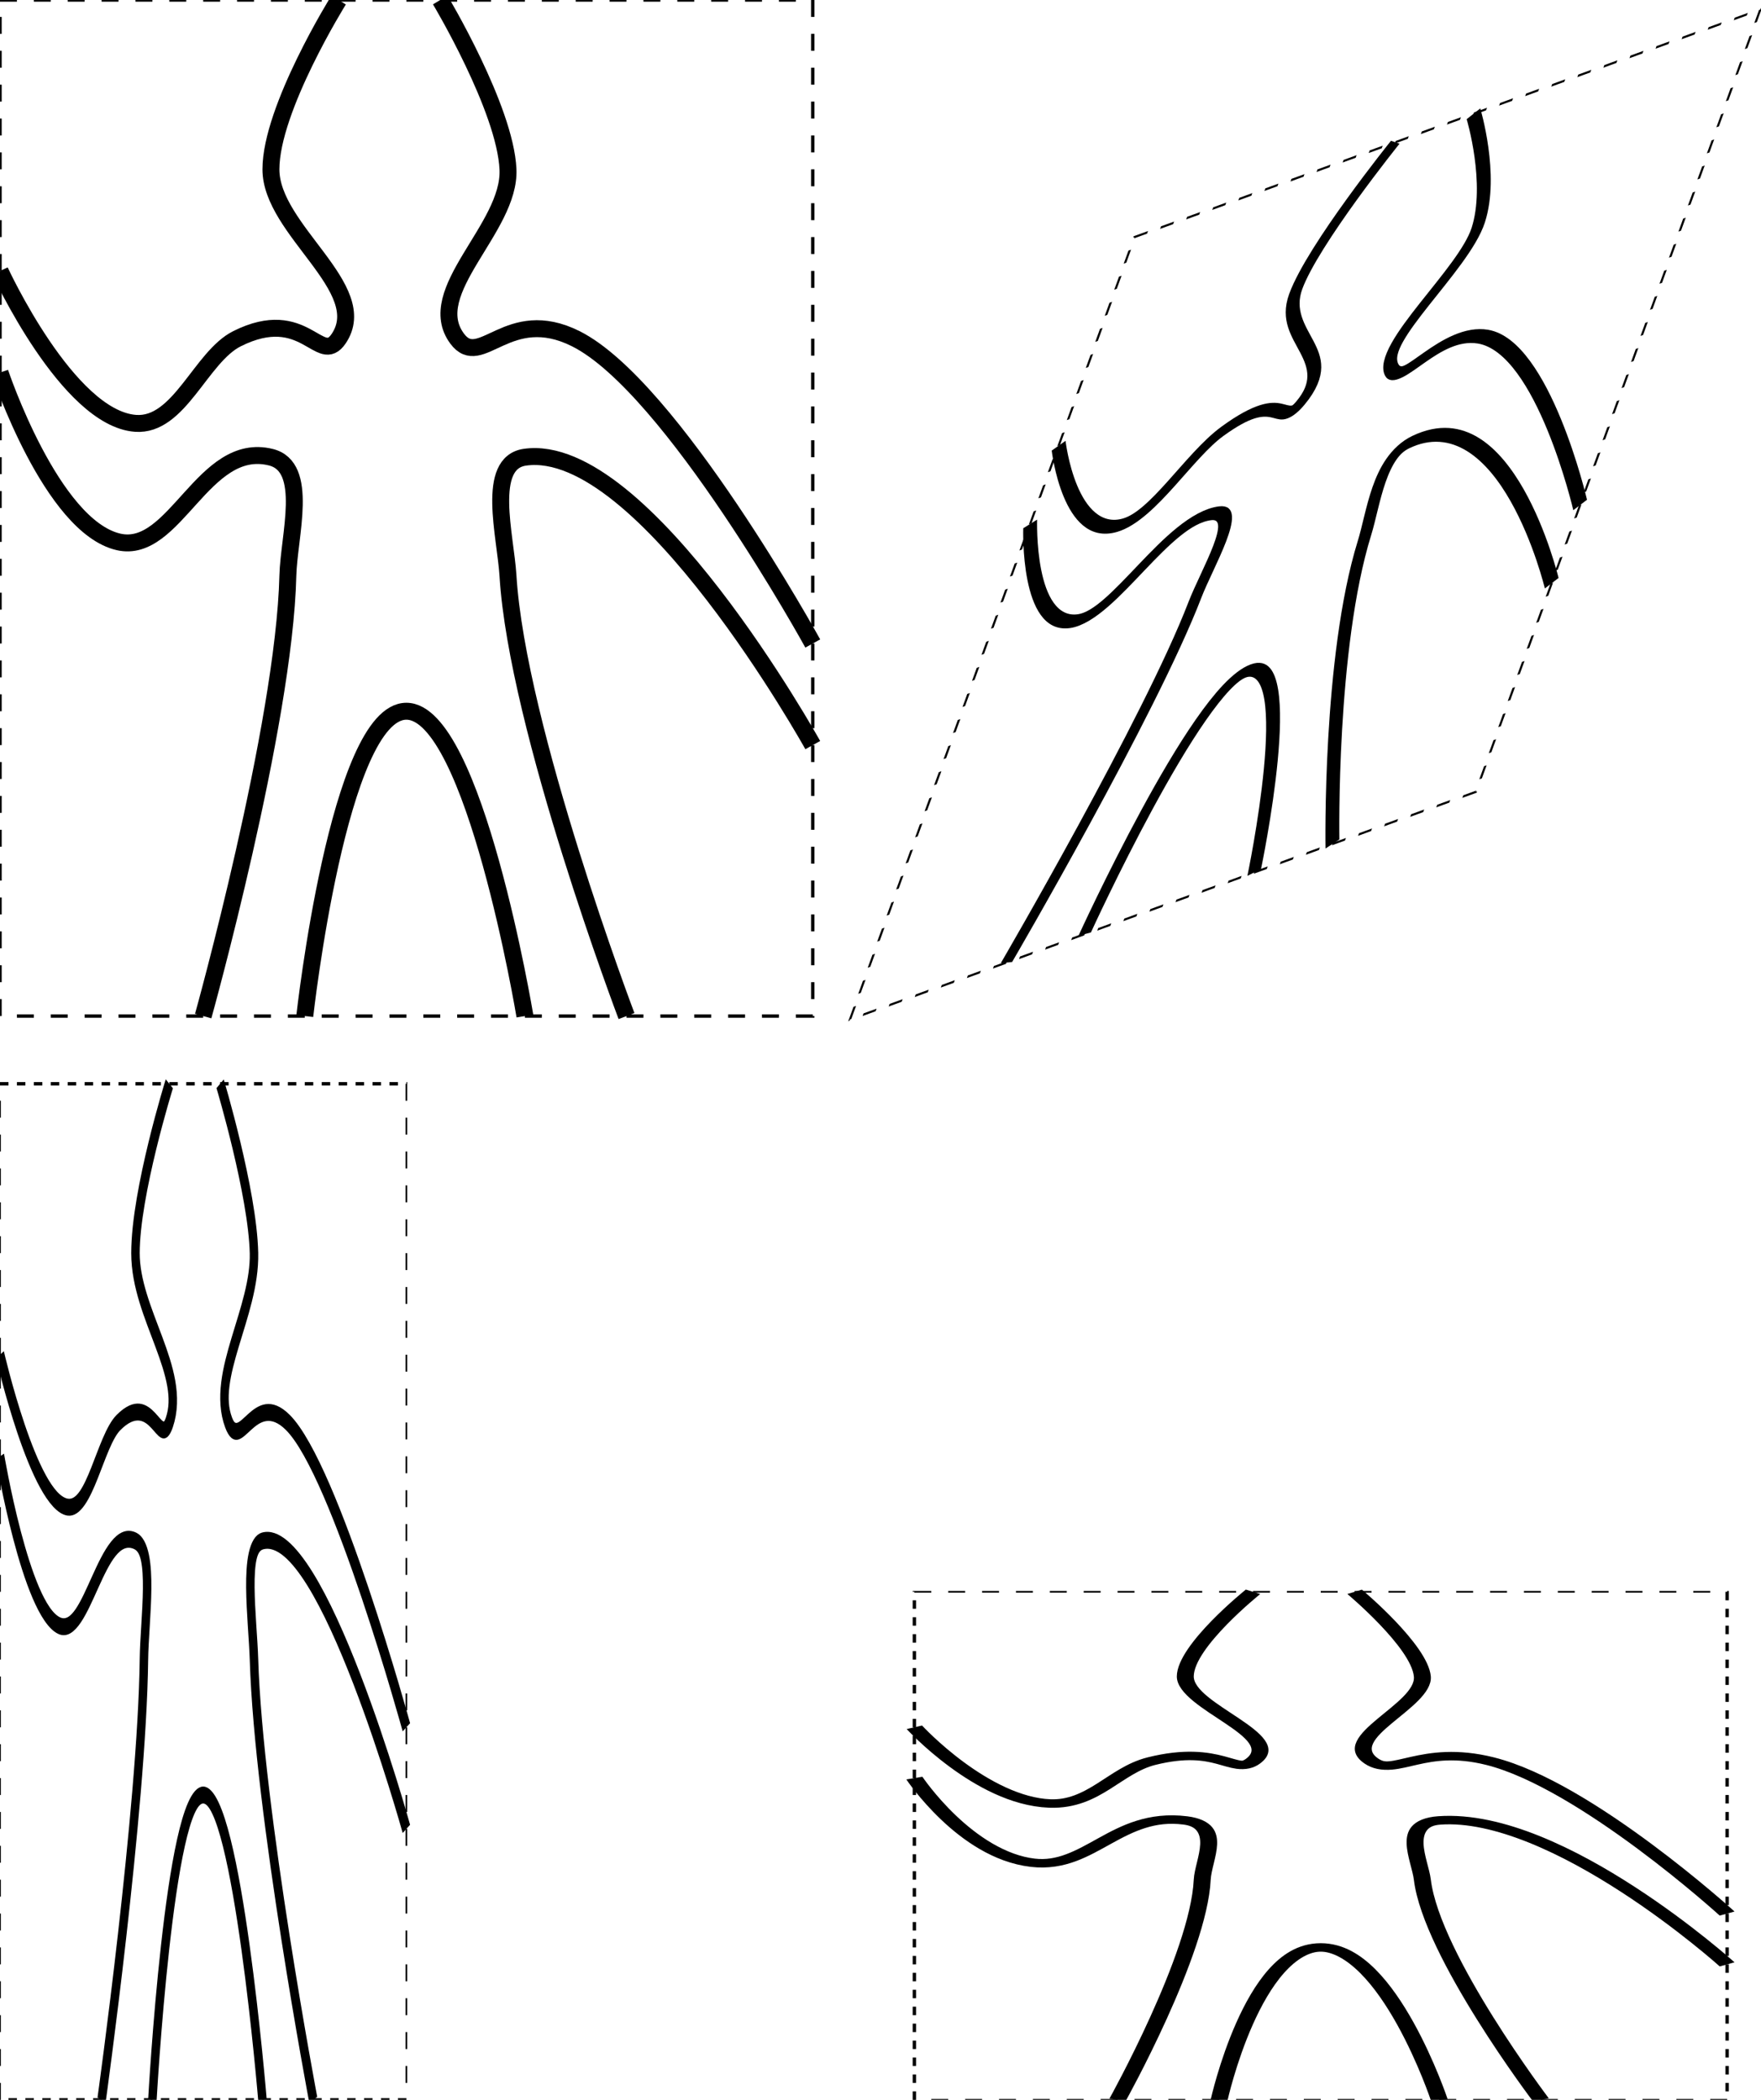
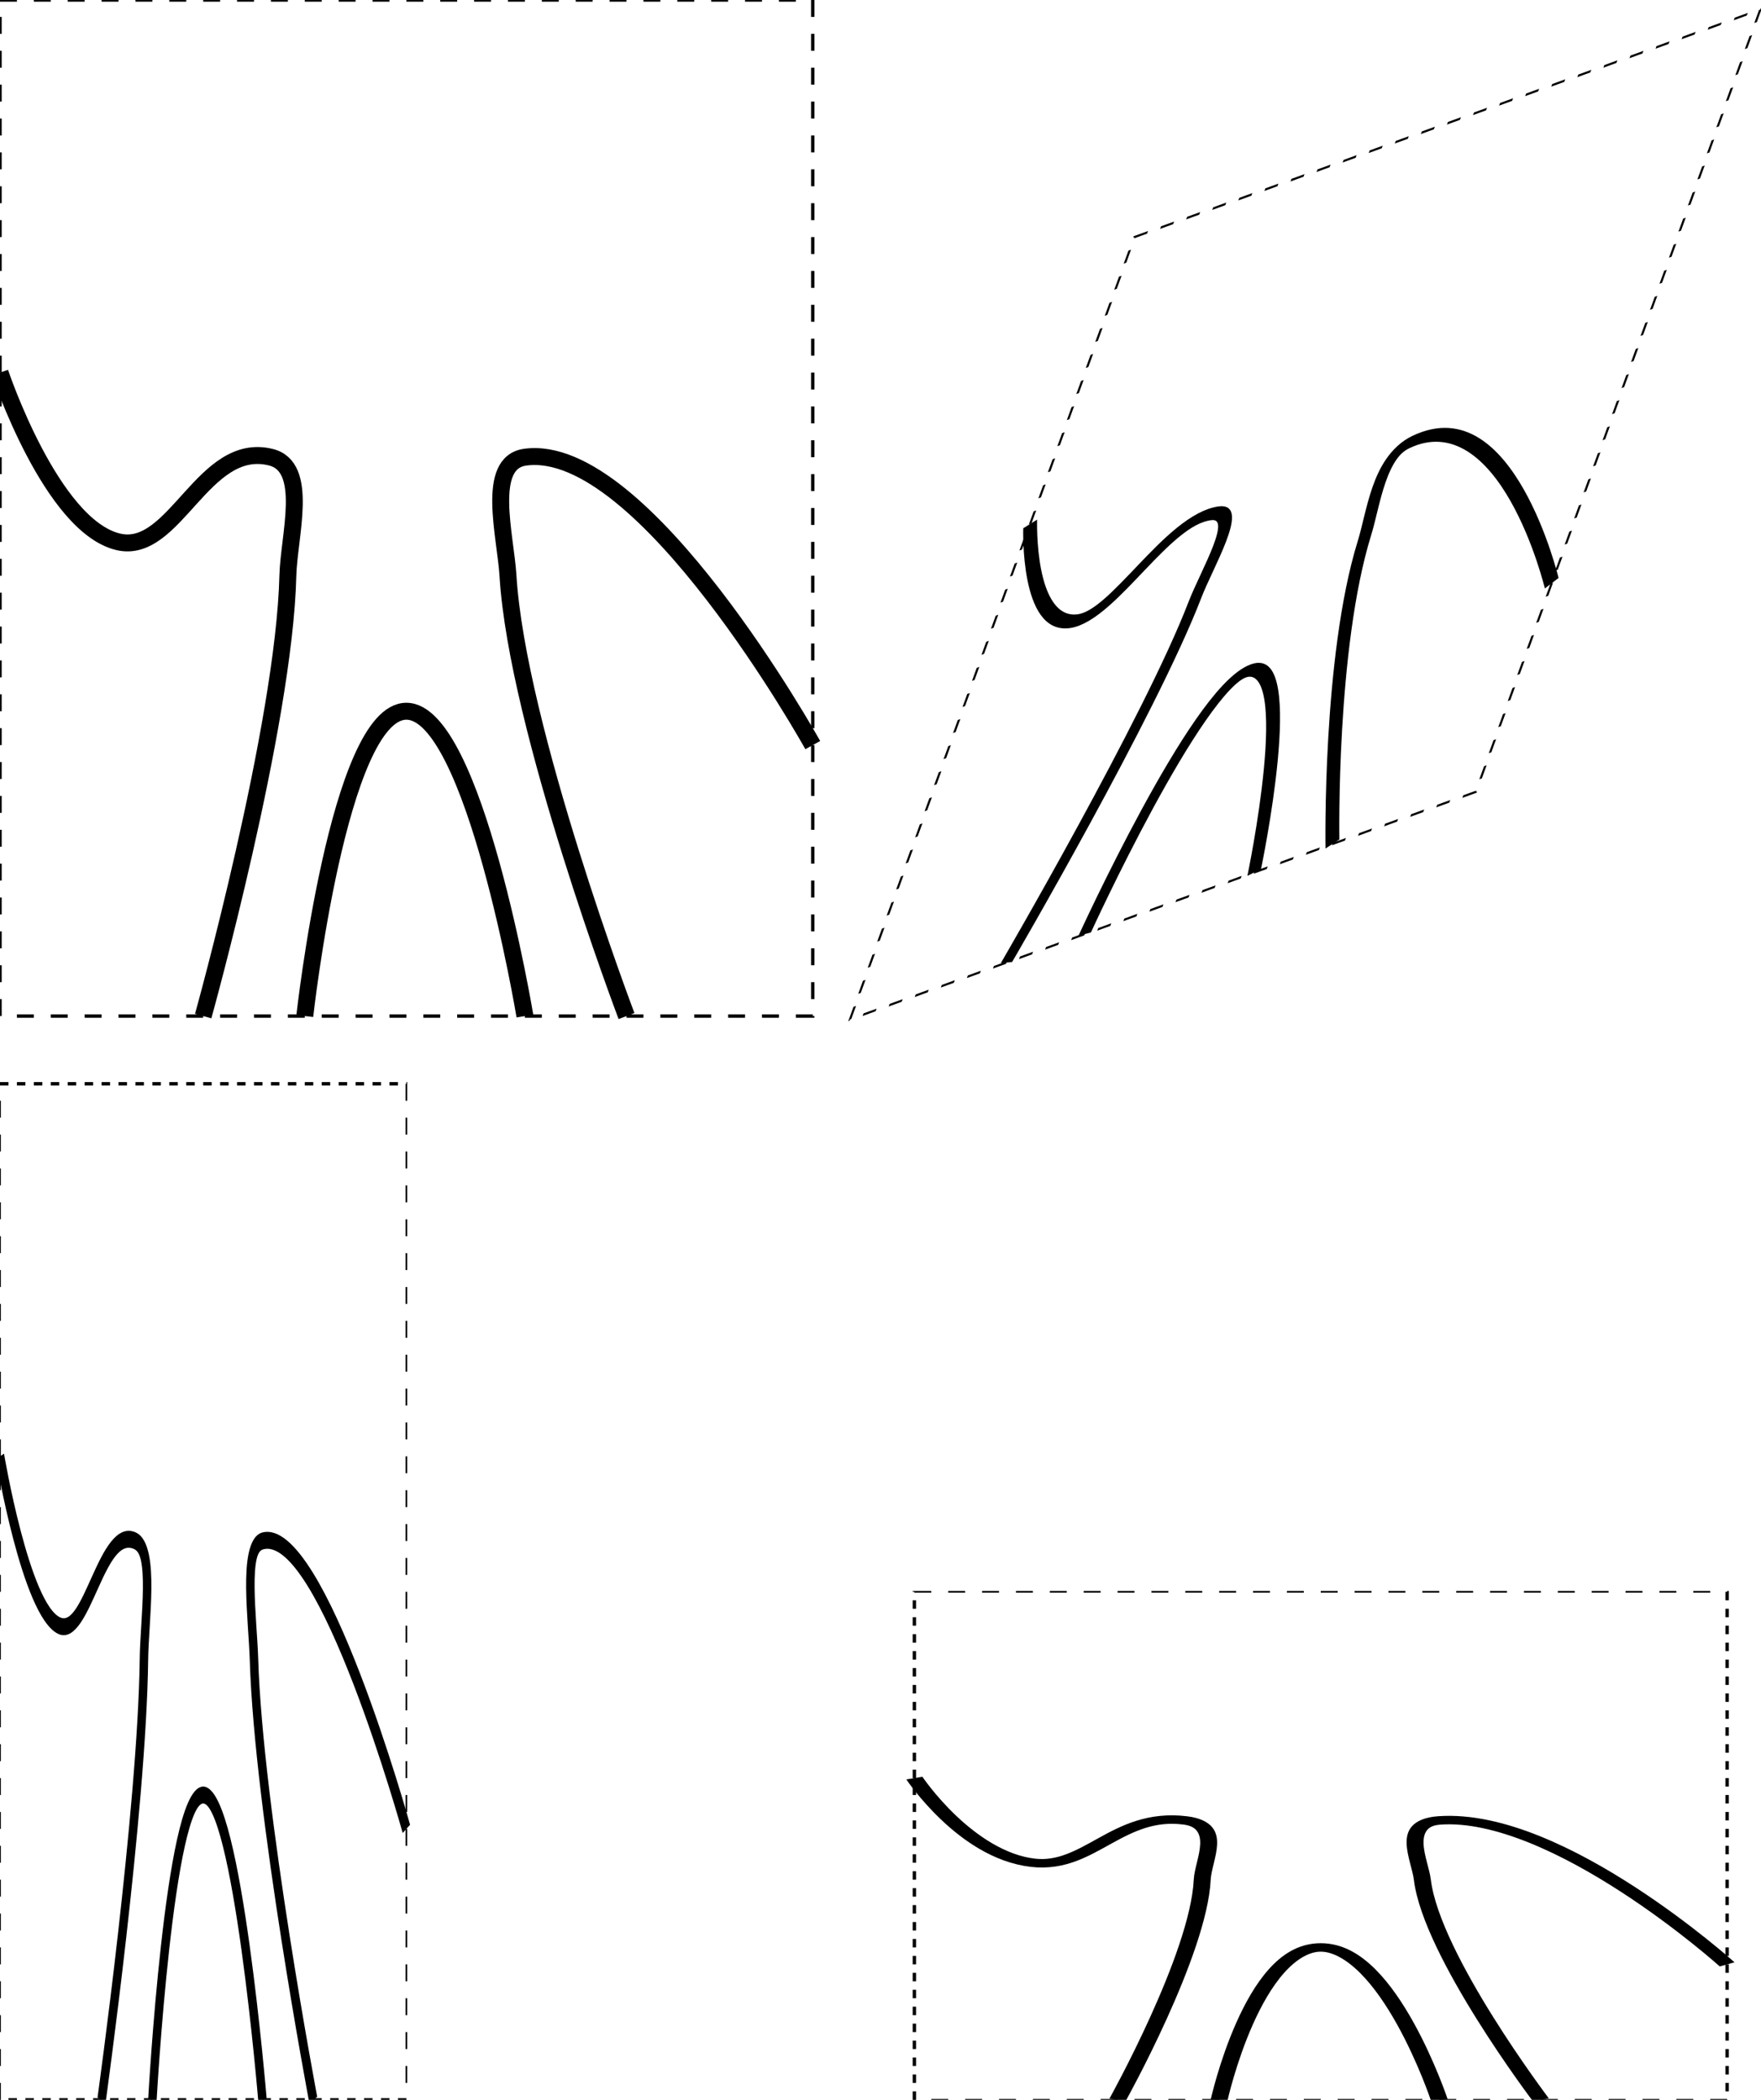
<svg xmlns="http://www.w3.org/2000/svg" xmlns:xlink="http://www.w3.org/1999/xlink" version="1.1" width="520" height="620">
  <defs>
    <g id="G">
      <rect width="240" height="300" style="fill:none;stroke:black;stroke-width:1;stroke-dasharray:5,5" />
      <path style="fill:none;stroke:black;stroke-width:5" d="m 0,110   c 0,0 15.175,45.432 35,50 16.721,3.853 25,-30 45,-25 11.433,2.858 5.283,23.218 5,35 -1.061,44.115 -25,130 -25,130" />
-       <path style="fill:none;stroke:black;stroke-width:5" d="m 0,80    c 0,0 19.987,43.502 40,45 12.981,0.972 19.25,-19.625 30,-25 20,-10 24.394,8.281 30,0 10.064,-14.864 -20,-32.049 -20,-50 0,-17.951 20,-50 20,-50" />
-       <path style="fill:none;stroke:black;stroke-width:5" d="m 130,0   c 0,0 19.201,32.067 20,50 0.774,17.383 -25.387,36.04 -15,50 6.964,9.36 15,-10 35,0 28.284,14.142 70,90 70,90" />
      <path style="fill:none;stroke:black;stroke-width:5" d="m 240,220 c 0,0 -50,-90 -85,-85 -11.667,1.667 -5.713,23.236 -5,35 2.716,44.794 35,130 35,130" />
      <path style="fill:none;stroke:black;stroke-width:5" d="m 90,300  c 0,0 10,-90 30,-90 20,0 35,90 35,90" />
    </g>
  </defs>
  <g>
    <use xlink:href="#G" />
  </g>
  <g transform="matrix(.77,-.28,-.28,.77,335,70)">
    <use xlink:href="#G" />
  </g>
  <g transform="matrix(.5,0,0,1,0,320)">
    <use xlink:href="#G" />
  </g>
  <g transform="matrix(1,0,0,.5,270,470)">
    <use xlink:href="#G" />
  </g>
</svg>